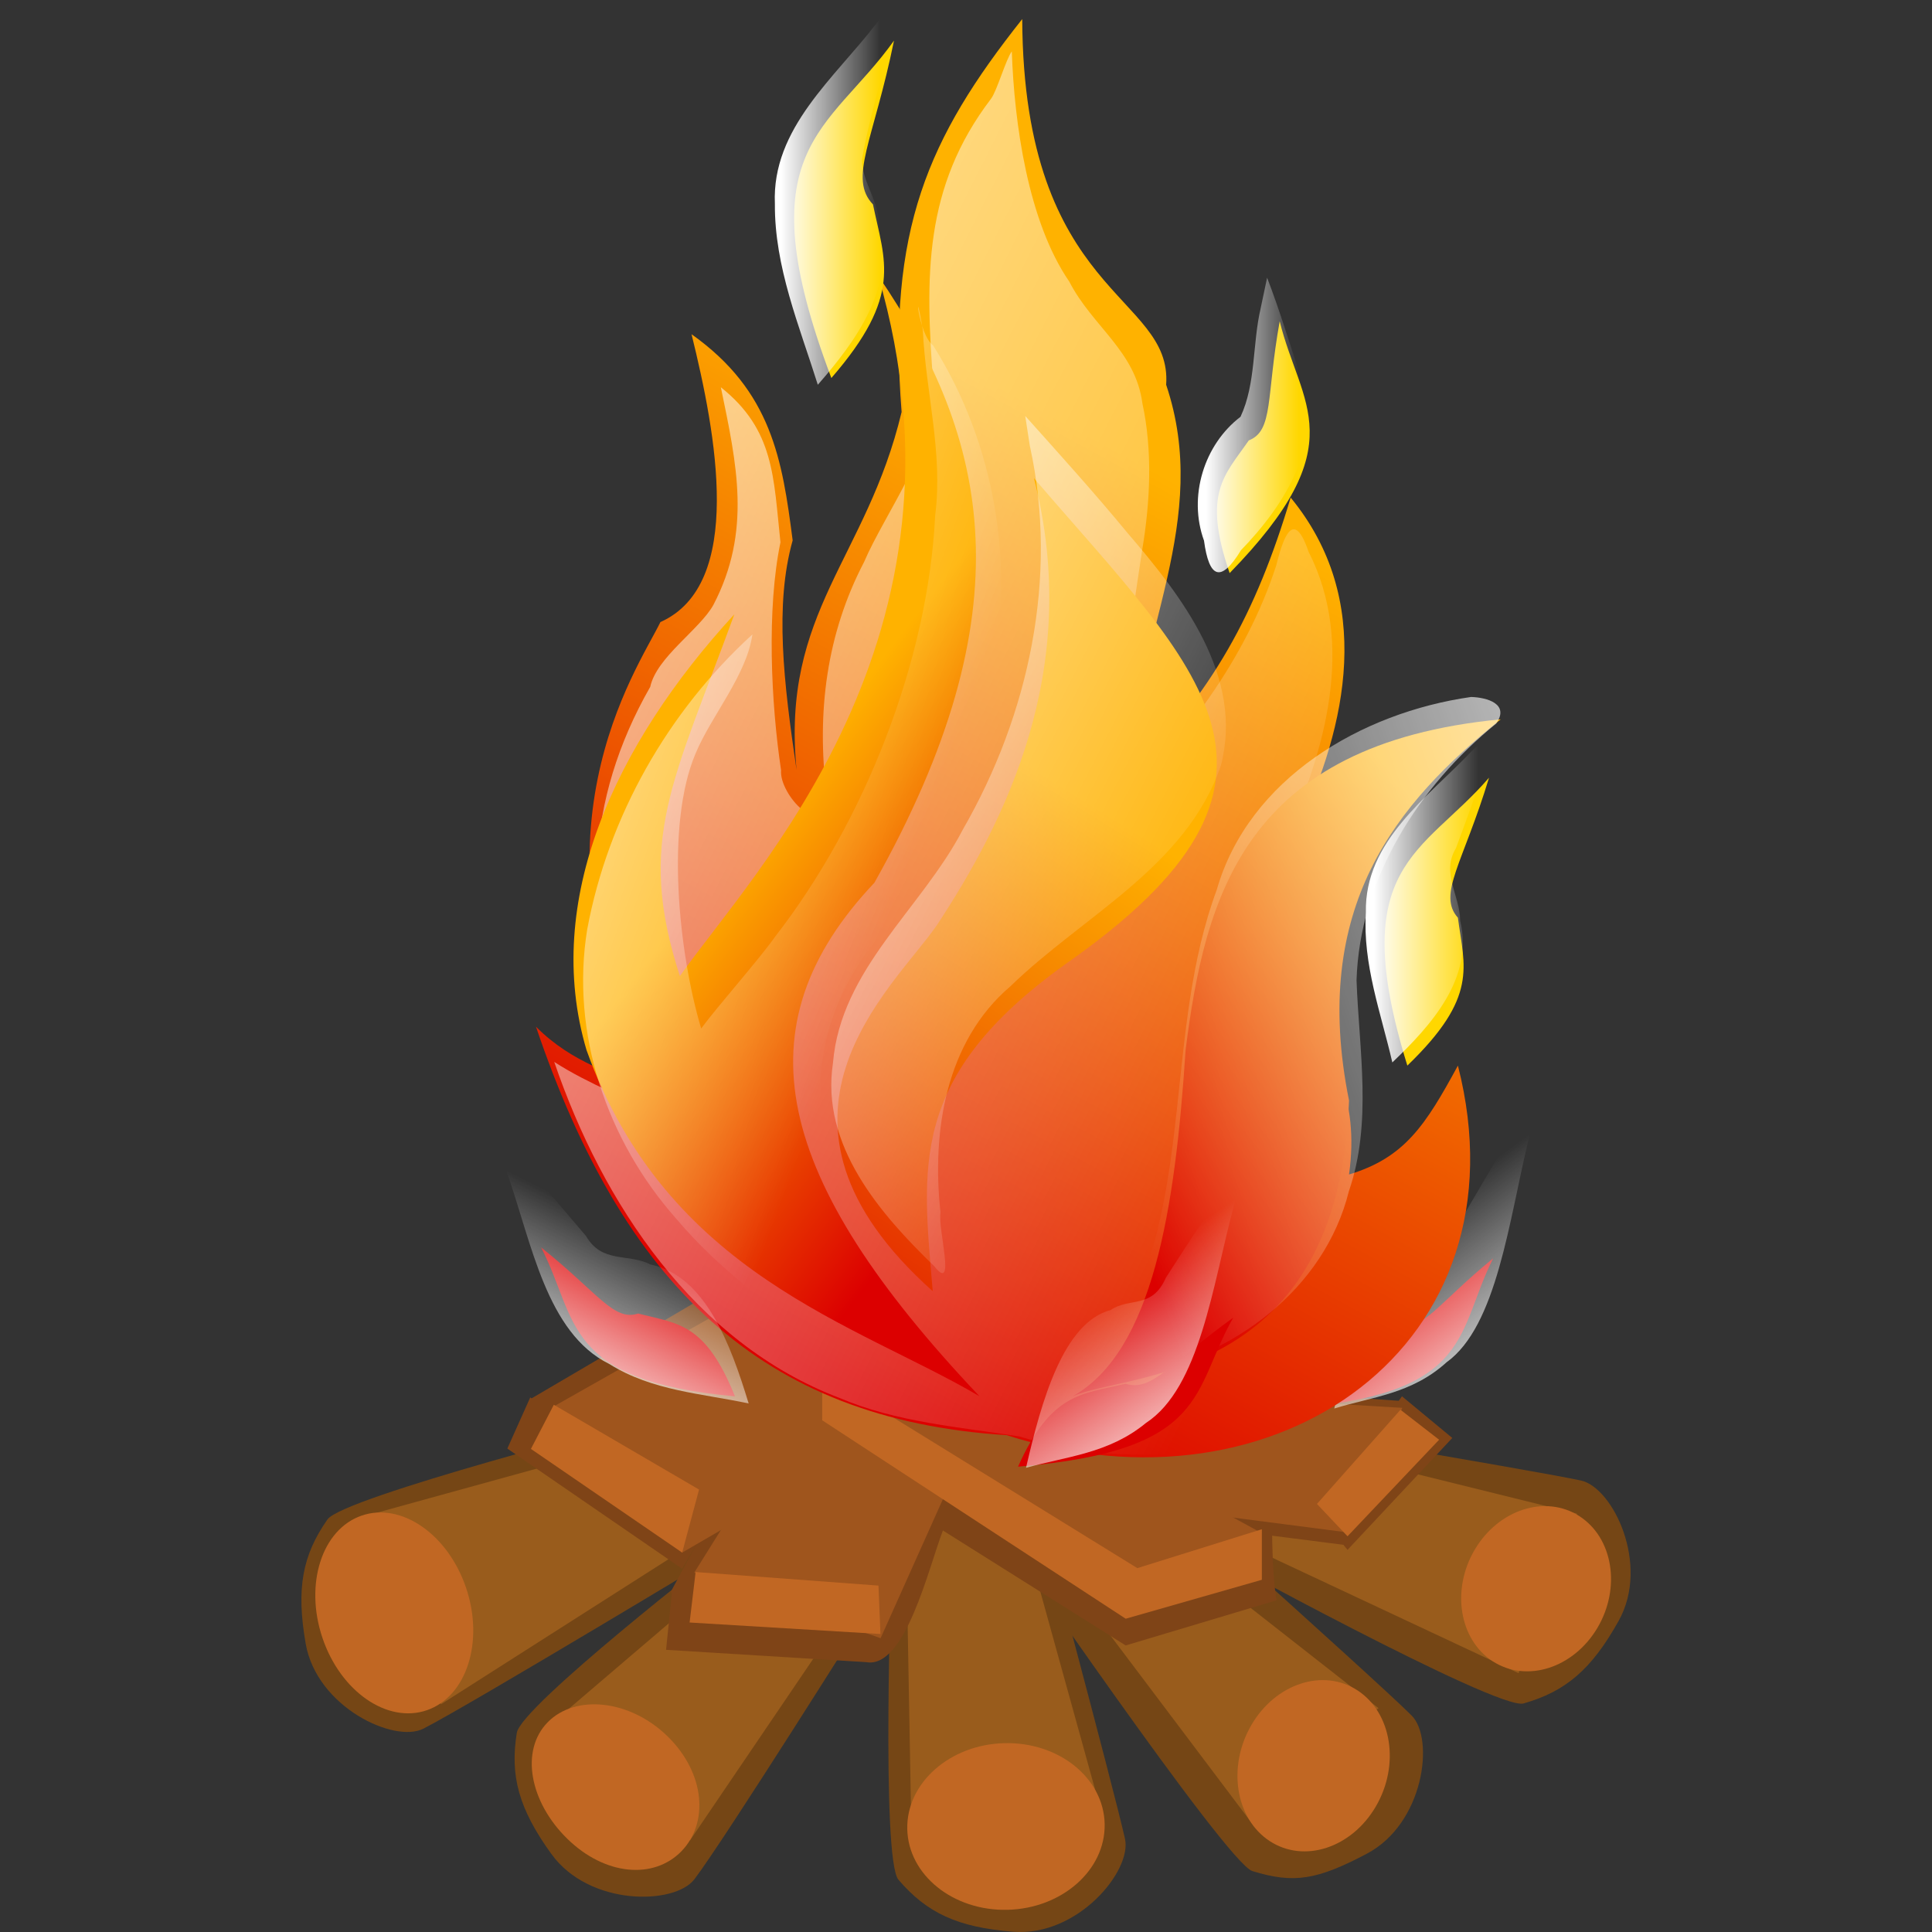
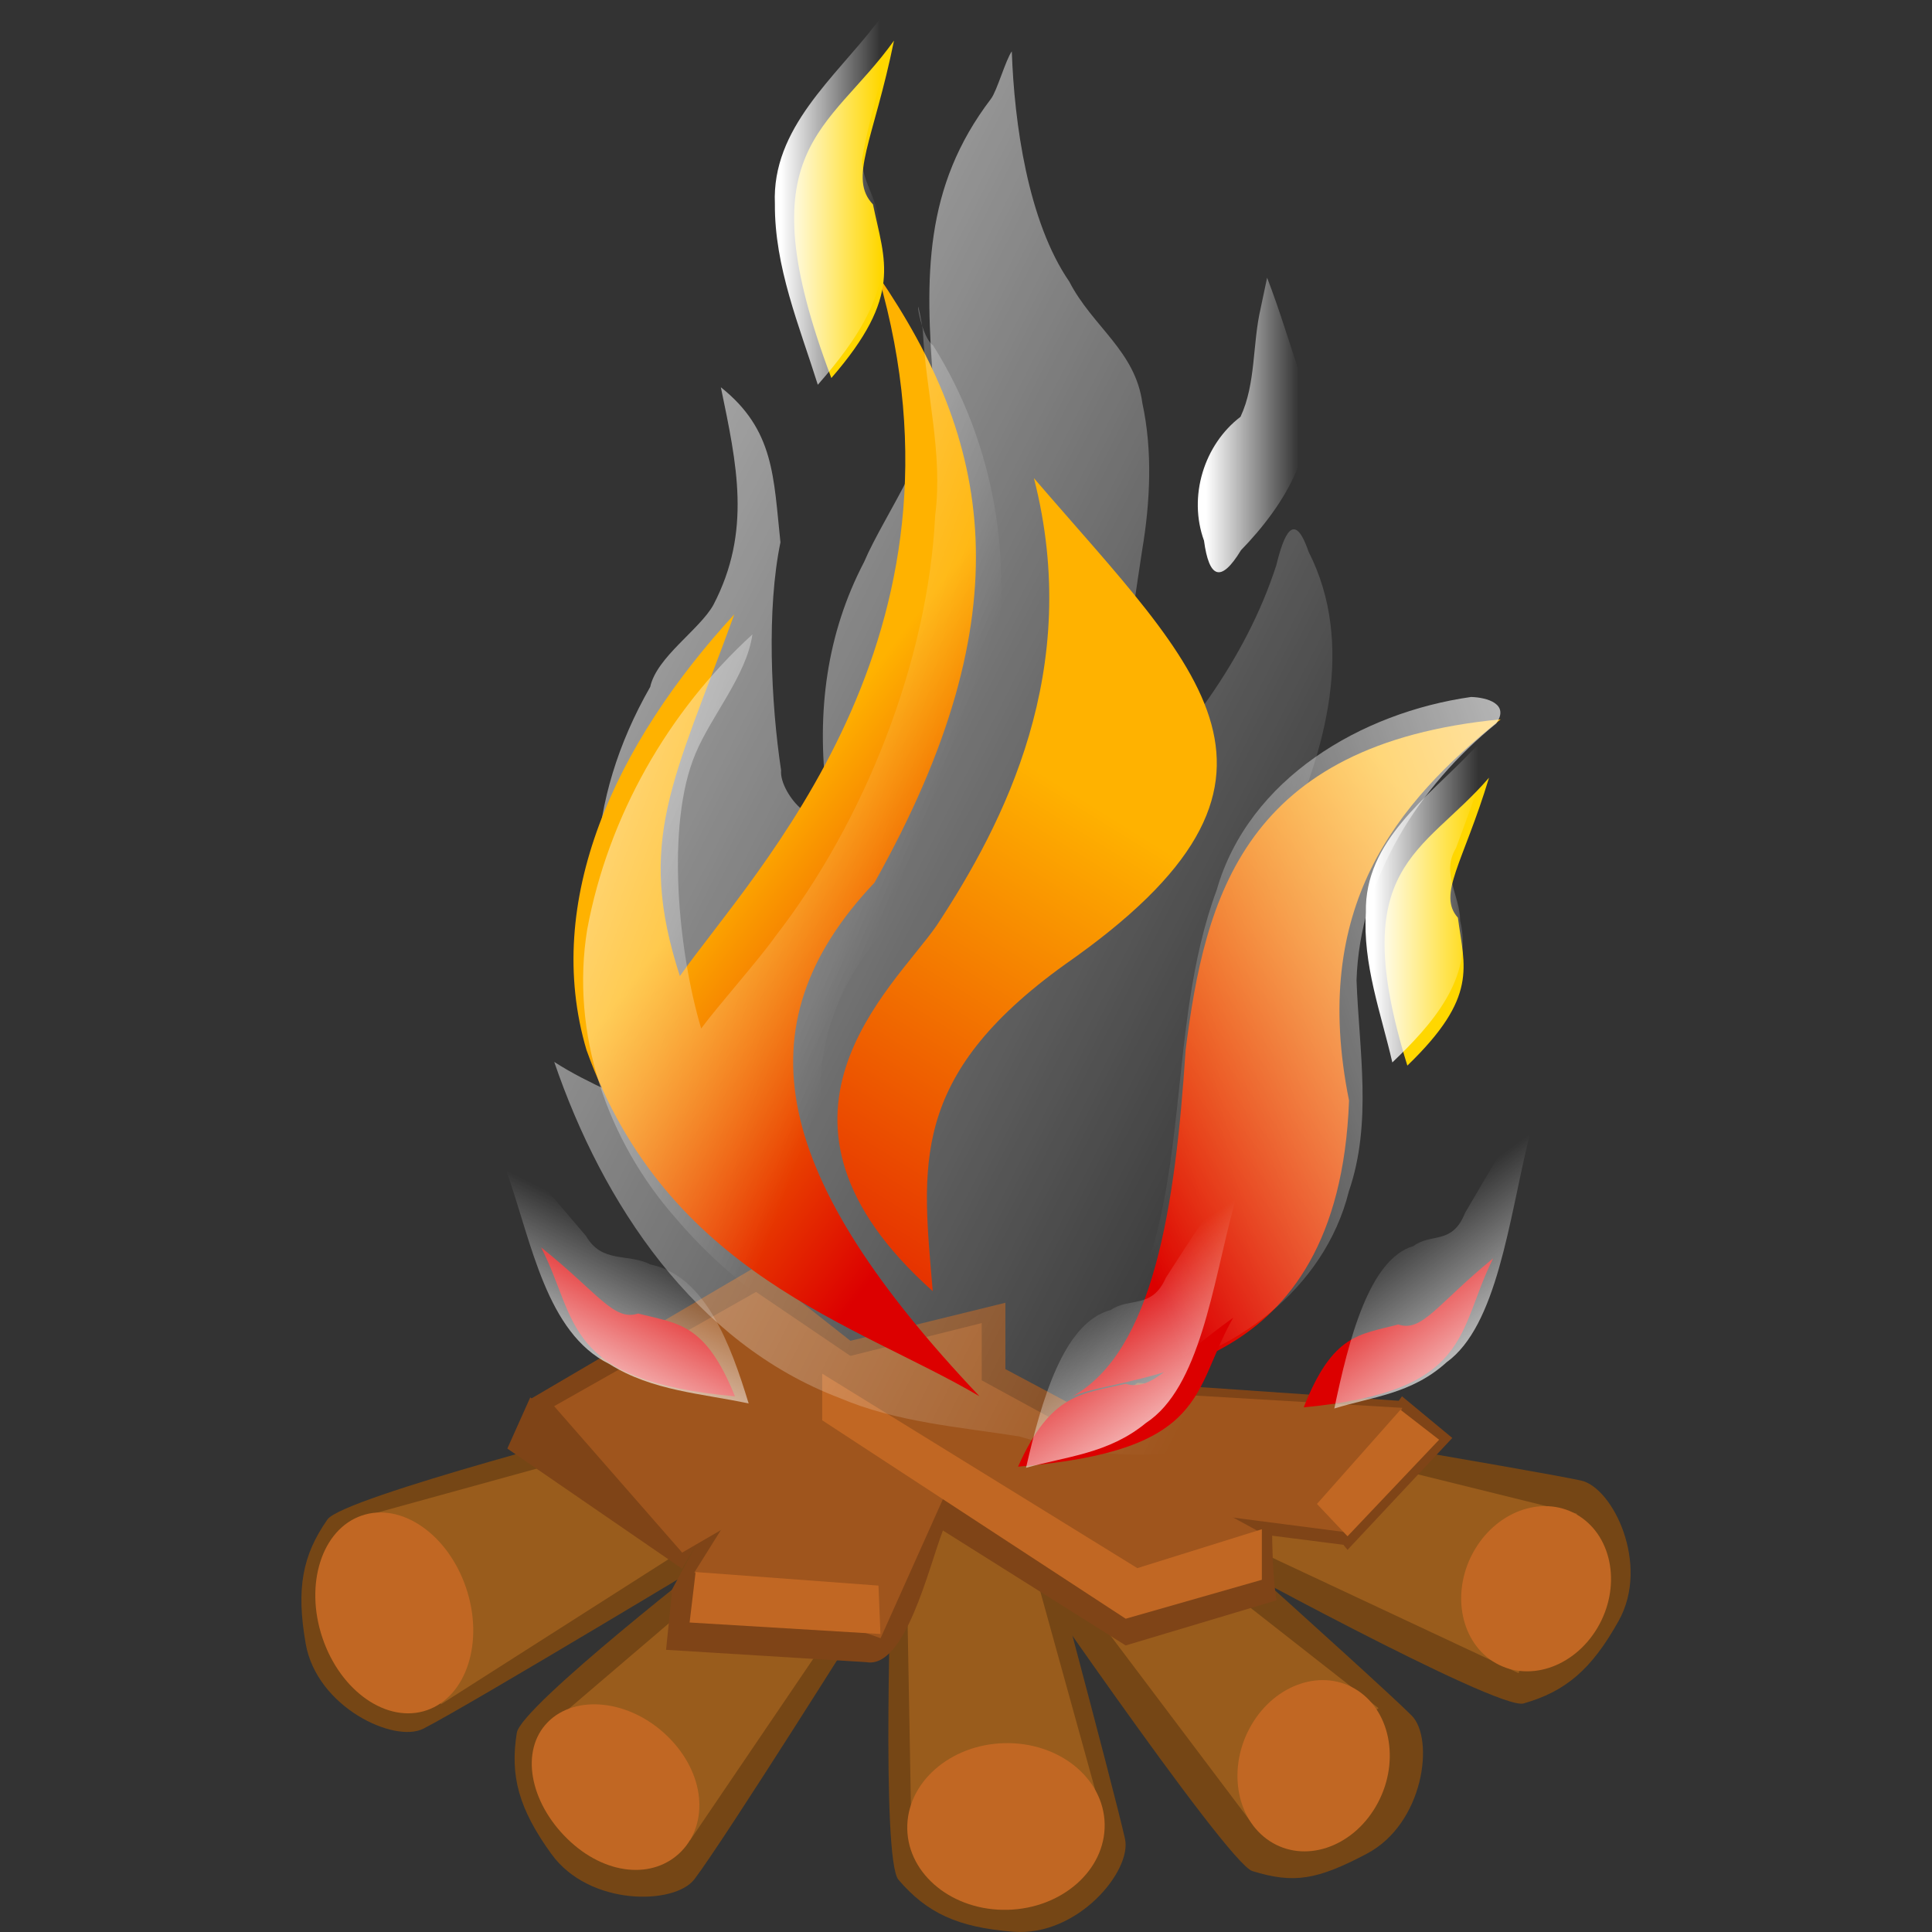
<svg xmlns="http://www.w3.org/2000/svg" xmlns:ns1="http://sodipodi.sourceforge.net/DTD/sodipodi-0.dtd" xmlns:ns2="http://www.inkscape.org/namespaces/inkscape" xmlns:xlink="http://www.w3.org/1999/xlink" width="100" height="100" id="svg6952" ns1:version="0.32" ns2:version="0.91 r13725" version="1.0" ns1:docname="followline.svg">
  <rect width="100%" height="100%" fill="#333333" stroke="none" />
  <defs id="defs6954">
    <linearGradient y2="1102.5" x2="94.621" gradientTransform="matrix(1.1,-1.254,0.451,0.395,-311.02,864.05)" y1="1126.7" gradientUnits="userSpaceOnUse" xlink:href="#linearGradient14630" x1="82.56" id="linearGradient9274" />
    <linearGradient id="linearGradient14630">
      <stop offset="0" stop-color="#fff" id="stop14631" />
      <stop offset="1" stop-opacity="0" stop-color="#fff" id="stop14632" />
    </linearGradient>
    <linearGradient y2="713.55" x2="122.42" gradientTransform="matrix(-0.345,-1.103,0.826,-0.259,-265.09,1483.1)" y1="743.14" gradientUnits="userSpaceOnUse" xlink:href="#linearGradient14630" x1="78.646" id="linearGradient9276" />
    <linearGradient id="linearGradient3231">
      <stop offset="0" stop-color="#fff" id="stop3233" />
      <stop offset="1" stop-opacity="0" stop-color="#fff" id="stop3235" />
    </linearGradient>
    <linearGradient y2="853.1" x2="153.34" gradientTransform="matrix(0.507,0,0,0.286,-36.503,-168.168)" y1="931.46" gradientUnits="userSpaceOnUse" x1="124.57" id="linearGradient4489">
      <stop offset="0" stop-color="#fdffff" id="stop13378" />
      <stop offset="1" stop-opacity="0" stop-color="#fdffff" id="stop13379" />
    </linearGradient>
    <linearGradient y2="832.44" x2="163.66" gradientTransform="matrix(0.502,0,0,0.289,-36.389,-168.625)" y1="927.57" gradientUnits="userSpaceOnUse" xlink:href="#linearGradient14630" x1="230.94" id="linearGradient4493" />
    <linearGradient id="linearGradient3243">
      <stop offset="0" stop-color="#fff" id="stop3245" />
      <stop offset="1" stop-opacity="0" stop-color="#fff" id="stop3247" />
    </linearGradient>
    <linearGradient y2="562.99" x2="-929.04" gradientTransform="matrix(-0.221,-0.16,0.155,-0.295,-222.691,112.676)" y1="562.99" gradientUnits="userSpaceOnUse" xlink:href="#linearGradient26051" x1="-961.05" id="linearGradient4518" />
    <linearGradient id="linearGradient26051">
      <stop offset="0" stop-opacity=".449" stop-color="#fff" id="stop26052" />
      <stop offset="1" stop-opacity="0" stop-color="#fff" id="stop26053" />
    </linearGradient>
    <linearGradient y2="562.77" x2="-929.51" gradientTransform="matrix(-0.007,-0.328,0.449,-0.01,-214.954,-200.303)" y1="562.77" gradientUnits="userSpaceOnUse" xlink:href="#linearGradient26051" x1="-961.33" id="linearGradient4521" />
    <linearGradient id="linearGradient3254">
      <stop offset="0" stop-opacity=".449" stop-color="#fff" id="stop3256" />
      <stop offset="1" stop-opacity="0" stop-color="#fff" id="stop3258" />
    </linearGradient>
    <linearGradient y2="562.94" x2="-929.16" gradientTransform="matrix(0.162,-0.202,0.219,0.261,38.423,-238.72)" y1="562.94" gradientUnits="userSpaceOnUse" xlink:href="#linearGradient26051" x1="-961.12" id="linearGradient4524" />
    <linearGradient id="linearGradient3261">
      <stop offset="0" stop-opacity=".449" stop-color="#fff" id="stop3263" />
      <stop offset="1" stop-opacity="0" stop-color="#fff" id="stop3265" />
    </linearGradient>
    <linearGradient y2="562.82" x2="-929.41" gradientTransform="matrix(0.22,-0.098,0.099,0.381,141.502,-223.082)" y1="562.82" gradientUnits="userSpaceOnUse" xlink:href="#linearGradient26051" x1="-961.27" id="linearGradient4527" />
    <linearGradient id="linearGradient3268">
      <stop offset="0" stop-opacity=".449" stop-color="#fff" id="stop3270" />
      <stop offset="1" stop-opacity="0" stop-color="#fff" id="stop3272" />
    </linearGradient>
    <linearGradient y2="1102.5" x2="94.621" gradientTransform="matrix(-0.285,-0.568,-0.204,0.102,314.576,34.251)" y1="1126.7" gradientUnits="userSpaceOnUse" xlink:href="#linearGradient14630" x1="82.56" id="linearGradient4530" />
    <linearGradient id="linearGradient3275">
      <stop offset="0" stop-color="#fff" id="stop3277" />
      <stop offset="1" stop-opacity="0" stop-color="#fff" id="stop3279" />
    </linearGradient>
    <linearGradient y2="1102.5" x2="94.621" gradientTransform="matrix(0.098,-0.628,-0.226,-0.035,278.851,191.494)" y1="1126.7" gradientUnits="userSpaceOnUse" xlink:href="#linearGradient14630" x1="82.56" id="linearGradient4533" />
    <linearGradient id="linearGradient3282">
      <stop offset="0" stop-color="#fff" id="stop3284" />
      <stop offset="1" stop-opacity="0" stop-color="#fff" id="stop3286" />
    </linearGradient>
    <linearGradient y2="1102.5" x2="94.621" gradientTransform="matrix(-0.268,-0.576,0.207,-0.096,-155.73,253.083)" y1="1126.7" gradientUnits="userSpaceOnUse" xlink:href="#linearGradient14630" x1="82.56" id="linearGradient4536" />
    <linearGradient id="linearGradient3289">
      <stop offset="0" stop-color="#fff" id="stop3291" />
      <stop offset="1" stop-opacity="0" stop-color="#fff" id="stop3293" />
    </linearGradient>
    <linearGradient y2="1102.5" x2="94.621" gradientTransform="matrix(0.263,-0.578,0.208,0.095,-233.645,45.079)" y1="1126.7" gradientUnits="userSpaceOnUse" xlink:href="#linearGradient14630" x1="82.56" id="linearGradient4539" />
    <linearGradient id="linearGradient3296">
      <stop offset="0" stop-color="#fff" id="stop3298" />
      <stop offset="1" stop-opacity="0" stop-color="#fff" id="stop3300" />
    </linearGradient>
    <linearGradient y2="1102.5" x2="94.621" gradientTransform="matrix(0.446,-0.453,0.163,0.16,-219.036,-49.415)" y1="1126.7" gradientUnits="userSpaceOnUse" xlink:href="#linearGradient14630" x1="82.56" id="linearGradient4542" />
    <linearGradient id="linearGradient3303">
      <stop offset="0" stop-color="#fff" id="stop3305" />
      <stop offset="1" stop-opacity="0" stop-color="#fff" id="stop3307" />
    </linearGradient>
    <linearGradient y2="1102.5" x2="94.621" gradientTransform="matrix(0.591,0.232,-0.083,0.213,46.986,-184.536)" y1="1126.7" gradientUnits="userSpaceOnUse" xlink:href="#linearGradient14630" x1="82.56" id="linearGradient4545" />
    <linearGradient id="linearGradient3310">
      <stop offset="0" stop-color="#fff" id="stop3312" />
      <stop offset="1" stop-opacity="0" stop-color="#fff" id="stop3314" />
    </linearGradient>
    <linearGradient y2="733.95" x2="142.51" gradientTransform="matrix(0.44,0,0,0.329,-36.617,-168.168)" y1="789.25" gradientUnits="userSpaceOnUse" xlink:href="#linearGradient14630" x1="96.398" id="linearGradient4548" />
    <linearGradient id="linearGradient3317">
      <stop offset="0" stop-color="#fff" id="stop3319" />
      <stop offset="1" stop-opacity="0" stop-color="#fff" id="stop3321" />
    </linearGradient>
    <linearGradient y2="1102.5" x2="94.621" gradientTransform="matrix(0.635,0,0,0.228,-35.705,-167.943)" y1="1126.7" gradientUnits="userSpaceOnUse" xlink:href="#linearGradient14630" x1="82.56" id="linearGradient4551" />
    <linearGradient id="linearGradient3324">
      <stop offset="0" stop-color="#fff" id="stop3326" />
      <stop offset="1" stop-opacity="0" stop-color="#fff" id="stop3328" />
    </linearGradient>
    <linearGradient y2="563.05" x2="-928.93" gradientTransform="matrix(-0.197,-0.155,0.138,-0.284,-171.47,96.202)" y1="563.05" gradientUnits="userSpaceOnUse" xlink:href="#linearGradient26051" x1="-960.98" id="linearGradient4570" />
    <linearGradient id="linearGradient3333">
      <stop offset="0" stop-opacity=".449" stop-color="#fff" id="stop3335" />
      <stop offset="1" stop-opacity="0" stop-color="#fff" id="stop3337" />
    </linearGradient>
    <linearGradient y2="1102.5" x2="94.621" gradientTransform="matrix(-0.493,-0.4,-0.144,0.177,285.251,-75.838)" y1="1126.7" gradientUnits="userSpaceOnUse" xlink:href="#linearGradient14630" x1="82.56" id="linearGradient4573" />
    <linearGradient id="linearGradient3340">
      <stop offset="0" stop-color="#fff" id="stop3342" />
      <stop offset="1" stop-opacity="0" stop-color="#fff" id="stop3344" />
    </linearGradient>
    <linearGradient y2="76.294" x2="507.63" gradientTransform="translate(-313.09,42.247)" y1="347.1" gradientUnits="userSpaceOnUse" x1="494.24" id="linearGradient3563">
      <stop offset="0" id="stop3559" />
      <stop offset="1" stop-opacity="0" id="stop3561" />
    </linearGradient>
    <linearGradient y2="299.89" x2="-953.88" gradientTransform="matrix(0.939,0,0,1.446,1410.709,-332.725)" y1="448.68" gradientUnits="userSpaceOnUse" xlink:href="#linearGradient17250" x1="-1006.6" id="linearGradient4515" />
    <linearGradient id="linearGradient17250">
      <stop offset="0" stop-color="#dc0000" id="stop17251" />
      <stop offset="1" stop-color="#ffb200" id="stop17252" />
    </linearGradient>
    <linearGradient y2="500.8" x2="323.1" gradientTransform="matrix(0.806,0,0,1.241,303.21,-281.205)" y1="256.78" gradientUnits="userSpaceOnUse" x1="9.655" id="linearGradient4498">
      <stop offset="0" stop-color="#fff" id="stop29187" />
      <stop offset="1" stop-opacity="0" stop-color="#fff" id="stop29188" />
    </linearGradient>
    <linearGradient y2="272.82" x2="-1335" gradientTransform="matrix(0.702,0,0,1.936,1410.709,-332.725)" y1="330.2" gradientUnits="userSpaceOnUse" xlink:href="#linearGradient17250" x1="-1308.2" id="linearGradient4512" />
    <linearGradient id="linearGradient3204">
      <stop offset="0" stop-color="#dc0000" id="stop3206" />
      <stop offset="1" stop-color="#ffb200" id="stop3208" />
    </linearGradient>
    <linearGradient y2="713.55" x2="122.42" gradientTransform="matrix(1.156,0,0,0.865,307.951,-293.395)" y1="743.14" gradientUnits="userSpaceOnUse" xlink:href="#linearGradient14630-7" x1="78.646" id="linearGradient4507" />
    <linearGradient id="linearGradient14630-7">
      <stop offset="0" stop-color="#fff" id="stop14631-8" />
      <stop offset="1" stop-opacity="0" stop-color="#fff" id="stop14632-7" />
    </linearGradient>
    <linearGradient y2="232.9" x2="502.45" gradientTransform="matrix(0.607,0,0,1.648,285.601,-267.665)" y1="232.9" gradientUnits="userSpaceOnUse" xlink:href="#linearGradient26051-5" x1="468.41" id="linearGradient4501" />
    <linearGradient id="linearGradient26051-5">
      <stop offset="0" stop-opacity=".449" stop-color="#fff" id="stop26052-0" />
      <stop offset="1" stop-opacity="0" stop-color="#fff" id="stop26053-8" />
    </linearGradient>
    <linearGradient y2="362.16" x2="-857.96" gradientTransform="matrix(0.927,0,0,1.466,1410.709,-332.725)" y1="438.47" gradientUnits="userSpaceOnUse" xlink:href="#linearGradient17250" x1="-916.9" id="linearGradient4479" />
    <linearGradient id="linearGradient3219">
      <stop offset="0" stop-color="#dc0000" id="stop3221" />
      <stop offset="1" stop-color="#ffb200" id="stop3223" />
    </linearGradient>
    <linearGradient y2="485.78" x2="317.14" gradientTransform="matrix(0.795,0,0,1.258,309.305,-296.105)" y1="384.4" gradientUnits="userSpaceOnUse" xlink:href="#linearGradient14630-7" x1="501.4" id="linearGradient4476" />
    <linearGradient id="linearGradient3226">
      <stop offset="0" stop-color="#fff" id="stop3228" />
      <stop offset="1" stop-opacity="0" stop-color="#fff" id="stop3230" />
    </linearGradient>
    <linearGradient y2="294.87" x2="572.41" gradientTransform="matrix(0.603,0,0,1.66,285.601,-269.695)" y1="294.87" gradientUnits="userSpaceOnUse" xlink:href="#linearGradient26051-5" x1="533.78" id="linearGradient4473" />
    <linearGradient id="linearGradient3233">
      <stop offset="0" stop-opacity=".449" stop-color="#fff" id="stop3235-6" />
      <stop offset="1" stop-opacity="0" stop-color="#fff" id="stop3237" />
    </linearGradient>
    <linearGradient y2="306.76" x2="-1102.7" gradientTransform="matrix(0.796,0,0,1.706,1410.709,-332.725)" y1="404.58" gradientUnits="userSpaceOnUse" xlink:href="#linearGradient17250" x1="-1131" id="linearGradient4470" />
    <linearGradient id="linearGradient3240">
      <stop offset="0" stop-color="#dc0000" id="stop3242" />
      <stop offset="1" stop-color="#ffb200" id="stop3244" />
    </linearGradient>
    <linearGradient y2="179.97" x2="390.32" gradientTransform="matrix(0.544,0,0,1.838,285.601,-267.665)" y1="179.97" gradientUnits="userSpaceOnUse" xlink:href="#linearGradient26051-5" x1="349.43" id="linearGradient4466" />
    <linearGradient id="linearGradient3247">
      <stop offset="0" stop-opacity=".449" stop-color="#fff" id="stop3249" />
      <stop offset="1" stop-opacity="0" stop-color="#fff" id="stop3251" />
    </linearGradient>
    <linearGradient y2="403.09" x2="342.54" gradientTransform="matrix(0.683,0,0,1.464,307.951,-300.845)" y1="246.21" gradientUnits="userSpaceOnUse" xlink:href="#linearGradient14630-7" x1="198.88" id="linearGradient4463" />
    <linearGradient id="linearGradient3254-5">
      <stop offset="0" stop-color="#fff" id="stop3256-5" />
      <stop offset="1" stop-opacity="0" stop-color="#fff" id="stop3258-3" />
    </linearGradient>
    <linearGradient y2="376.9" x2="239.46" gradientTransform="matrix(0.602,0,0,1.661,311.509,-286.695)" y1="244.05" gradientUnits="userSpaceOnUse" xlink:href="#linearGradient14630-7" x1="110.45" id="linearGradient4504" />
    <linearGradient id="linearGradient3261-6">
      <stop offset="0" stop-color="#fff" id="stop3263-5" />
      <stop offset="1" stop-opacity="0" stop-color="#fff" id="stop3265-3" />
    </linearGradient>
    <linearGradient y2="294.87" x2="572.41" gradientTransform="matrix(-0.044,-0.174,-0.287,0.2,167.616,106.746)" y1="298.193" gradientUnits="userSpaceOnUse" xlink:href="#linearGradient14630" x1="508.972" id="linearGradient4473-3-5" />
    <linearGradient y2="376.9" x2="239.46" gradientTransform="matrix(0.14,0,0,0.386,2.404,-71.087)" y1="244.05" gradientUnits="userSpaceOnUse" xlink:href="#linearGradient14630" x1="110.45" id="linearGradient4504-3" />
    <linearGradient y2="403.09" x2="342.54" gradientTransform="matrix(0.159,0,0,0.34,1.577,-74.376)" y1="246.21" gradientUnits="userSpaceOnUse" xlink:href="#linearGradient14630" x1="198.88" id="linearGradient4463-3" />
    <linearGradient y2="179.97" x2="390.32" gradientTransform="matrix(0.126,0,0,0.427,-3.618,-66.664)" y1="179.97" gradientUnits="userSpaceOnUse" xlink:href="#linearGradient14630" x1="349.43" id="linearGradient4466-5" />
    <linearGradient y2="306.76" x2="-1102.7" gradientTransform="matrix(0.185,0,0,0.397,257.889,-81.785)" y1="404.58" gradientUnits="userSpaceOnUse" xlink:href="#linearGradient17250" x1="-1131" id="linearGradient4470-9" />
    <linearGradient y2="294.87" x2="572.41" gradientTransform="matrix(0.14,0,0,0.386,-3.618,-67.135)" y1="294.87" gradientUnits="userSpaceOnUse" xlink:href="#linearGradient14630" x1="533.78" id="linearGradient4473-7" />
    <linearGradient y2="485.78" x2="317.14" gradientTransform="matrix(0.185,0,0,0.292,1.891,-73.274)" y1="384.4" gradientUnits="userSpaceOnUse" xlink:href="#linearGradient14630" x1="501.4" id="linearGradient4476-0" />
    <linearGradient y2="362.16" x2="-857.96" gradientTransform="matrix(0.215,0,0,0.341,257.889,-81.785)" y1="438.47" gradientUnits="userSpaceOnUse" xlink:href="#linearGradient17250" x1="-916.9" id="linearGradient4479-9" />
    <linearGradient y2="232.9" x2="502.45" gradientTransform="matrix(0.141,0,0,0.383,-3.618,-66.664)" y1="232.9" gradientUnits="userSpaceOnUse" xlink:href="#linearGradient14630" x1="468.41" id="linearGradient4501-3" />
    <linearGradient y2="272.82" x2="-1335" gradientTransform="matrix(0.163,0,0,0.45,257.889,-81.785)" y1="330.2" gradientUnits="userSpaceOnUse" xlink:href="#linearGradient17250" x1="-1308.2" id="linearGradient4512-6" />
    <linearGradient y2="294.87" x2="572.41" gradientTransform="matrix(0.051,-0.153,0.334,0.176,-94.421,99.76)" y1="298.193" gradientUnits="userSpaceOnUse" xlink:href="#linearGradient14630" x1="508.972" id="linearGradient4473-3" />
    <linearGradient y2="500.8" x2="323.1" gradientTransform="matrix(0.187,0,0,0.288,0.475,-69.811)" y1="256.78" gradientUnits="userSpaceOnUse" x1="9.655" id="linearGradient4498-0">
      <stop offset="0" stop-color="#fff" id="stop29187-6" />
      <stop offset="1" stop-opacity="0" stop-color="#fff" id="stop29188-2" />
    </linearGradient>
    <linearGradient y2="299.89" x2="-953.88" gradientTransform="matrix(0.218,0,0,0.336,257.889,-81.785)" y1="448.68" gradientUnits="userSpaceOnUse" xlink:href="#linearGradient17250" x1="-1006.6" id="linearGradient4515-6" />
    <linearGradient y2="294.87" x2="572.41" gradientTransform="matrix(-0.041,-0.179,-0.269,0.206,176.188,104.589)" y1="298.193" gradientUnits="userSpaceOnUse" xlink:href="#linearGradient14630" x1="508.972" id="linearGradient4473-3-2" />
    <linearGradient id="linearGradient3563-1" x1="494.24" gradientUnits="userSpaceOnUse" y1="347.1" gradientTransform="matrix(0.232,0,0,0.232,-75.555,3.211)" x2="507.63" y2="76.294">
      <stop id="stop3559-8" offset="0" />
      <stop id="stop3561-7" stop-opacity="0" offset="1" />
    </linearGradient>
  </defs>
  <ns1:namedview id="base" pagecolor="#ffffff" bordercolor="#666666" borderopacity="1.0" ns2:pageopacity="0.0" ns2:pageshadow="2" ns2:zoom="3.2246751" ns2:cx="-12.00477" ns2:cy="58.076434" ns2:document-units="px" ns2:current-layer="layer1" height="100px" width="100px" ns2:window-width="1880" ns2:window-height="1060" ns2:window-x="-3" ns2:window-y="-3" showgrid="false" ns2:window-maximized="1" />
  <g ns2:label="Calque 1" ns2:groupmode="layer" id="layer1">
    <path style="fill:#754615;fill-opacity:1;fill-rule:evenodd;stroke:none;stroke-width:1.901;stroke-linejoin:bevel;stroke-opacity:0.344" ns2:connector-curvature="0" id="path15364-6-5" d="m 52.447,99.986 c 3.344,0.262 6.149,-3.161 5.783,-4.806 C 57.657,92.601 53.379,76.682 53.379,76.682 l -3.546,2.097 -3.684,1.954 c 0,0 -0.556,15.498 0.356,16.563 1.471,1.716 3.056,2.464 5.942,2.69 z" ns1:nodetypes="sscccss" />
    <path style="fill:#754615;fill-opacity:1;fill-rule:evenodd;stroke:none;stroke-width:1.901;stroke-linejoin:bevel;stroke-opacity:0.344" ns2:connector-curvature="0" id="path15364-6-7" d="m 15.82,85.067 c 0.576,3.305 4.588,5.172 6.091,4.41 2.356,-1.195 16.792,-9.905 16.792,-9.905 l -2.912,-2.915 -2.807,-3.084 c 0,0 -15.228,3.922 -16.032,5.07 -1.298,1.851 -1.628,3.572 -1.131,6.424 z" ns1:nodetypes="sscccss" />
    <path style="fill:#754615;fill-opacity:1;fill-rule:evenodd;stroke:none;stroke-width:1.901;stroke-linejoin:bevel;stroke-opacity:0.344" ns2:connector-curvature="0" id="path15364-6-56" d="M 83.783,83.892 C 85.416,80.962 83.475,76.985 81.827,76.631 79.244,76.076 61.549,73.122 61.549,73.122 l 0.427,4.098 0.239,2.942 c 0,0 15.297,8.393 16.645,8.008 2.173,-0.621 3.514,-1.75 4.923,-4.278 z" ns1:nodetypes="sscccss" />
    <path style="fill:#995c1c;fill-rule:evenodd;stroke:none;stroke-width:1.901;stroke-linejoin:bevel;stroke-opacity:0.344" ns2:connector-curvature="0" id="path15367" d="m 78.601,86.602 -16.699,-7.827 1.801,-4.857 17.92,4.43 z" ns1:nodetypes="ccccc" />
    <path style="fill:#c16723;stroke:none;stroke-width:1.901;stroke-linejoin:bevel;stroke-opacity:0.344" ns2:connector-curvature="0" id="path15362" d="m 76.339,80.199 c 1.234,-2.076 3.656,-2.85 5.404,-1.727 1.75,1.123 2.169,3.717 0.934,5.794 -1.237,2.076 -3.656,2.85 -5.406,1.727 -1.748,-1.123 -2.166,-3.717 -0.932,-5.794 z" />
    <path style="fill:#995c1c;fill-rule:evenodd;stroke:none;stroke-width:1.901;stroke-linejoin:bevel;stroke-opacity:0.344" ns2:connector-curvature="0" id="path15363" d="m 18.597,78.548 11.68,-3.221 8.954,2.425 -16.406,10.461 -1.611,-3.624 z" ns1:nodetypes="cccccc" />
    <path style="fill:#754615;fill-opacity:1;fill-rule:evenodd;stroke:none;stroke-width:1.901;stroke-linejoin:bevel;stroke-opacity:0.344" ns2:connector-curvature="0" id="path15364-6" d="m 28.539,95.96 c 1.962,2.721 6.386,2.649 7.405,1.307 1.598,-2.104 9.116,-14.079 9.116,-14.079 l -3.893,-1.35 -3.872,-1.548 c 0,0 -10.322,8.014 -10.545,9.399 -0.359,2.232 0.095,3.924 1.788,6.272 z" ns1:nodetypes="sscccss" />
    <path style="fill:#995c1c;fill-rule:evenodd;stroke:none;stroke-width:1.901;stroke-linejoin:bevel;stroke-opacity:0.344" ns2:connector-curvature="0" id="path15364" d="m 31.483,91.234 4.23,4.028 7.652,-11.277 -2.215,-2.215 -3.424,-0.402 -9.664,8.256 3.421,1.611 z" />
    <path style="fill:#754615;fill-opacity:1;fill-rule:evenodd;stroke:none;stroke-width:1.901;stroke-linejoin:bevel;stroke-opacity:0.344" ns2:connector-curvature="0" id="path15364-6-3" d="m 70.742,95.95 c 2.969,-1.562 3.515,-5.954 2.328,-7.15 C 71.209,86.925 55.518,72.924 55.518,72.924 l -1.881,3.666 -2.074,2.385 c 0,0 11.918,17.457 13.257,17.871 2.16,0.667 3.359,0.454 5.921,-0.895 z" ns1:nodetypes="sscccss" />
    <path style="fill:#995c1c;fill-rule:evenodd;stroke:none;stroke-width:1.901;stroke-linejoin:bevel;stroke-opacity:0.344" ns2:connector-curvature="0" id="path15365" d="m 53.633,94.456 3.221,-1.209 -6.241,-22.553 -3.828,2.619 0.404,22.35 6.443,-1.209 z" />
    <path style="fill:#995c1c;fill-rule:evenodd;stroke:none;stroke-width:1.901;stroke-linejoin:bevel;stroke-opacity:0.344" ns2:connector-curvature="0" id="path15366" d="m 67.123,95.06 -2.415,-0.807 -11.68,-15.503 3.424,-2.015 14.901,11.68 -3.626,2.617 -0.604,4.028 z" />
    <path style="fill:#c16723;stroke:none;stroke-width:1.901;stroke-linejoin:bevel;stroke-opacity:0.344" ns2:connector-curvature="0" id="path15358" d="m 24.126,82.191 c 0.937,2.78 0.03,5.613 -2.022,6.327 -2.054,0.714 -4.479,-0.965 -5.415,-3.744 -0.936,-2.778 -0.03,-5.613 2.023,-6.324 2.054,-0.714 4.478,0.962 5.414,3.742 z" />
    <path style="fill:#c16723;stroke:none;stroke-width:1.901;stroke-linejoin:bevel;stroke-opacity:0.344" ns2:connector-curvature="0" id="path15359" d="m 34.553,89.872 c 1.952,1.908 2.142,4.492 0.71,5.956 -1.432,1.462 -3.946,1.256 -5.898,-0.652 -1.952,-1.908 -2.45,-4.567 -1.018,-6.031 1.432,-1.464 4.254,-1.181 6.206,0.727 z" ns1:nodetypes="scsss" />
    <path style="fill:#c16723;stroke:none;stroke-width:1.901;stroke-linejoin:bevel;stroke-opacity:0.344" ns2:connector-curvature="0" id="path15360" d="m 51.985,90.226 c 2.819,-0.07 5.146,1.806 5.192,4.186 0.046,2.38 -2.206,4.37 -5.025,4.439 -2.819,0.07 -5.146,-1.806 -5.192,-4.186 -0.046,-2.38 2.203,-4.37 5.025,-4.439 z" />
    <path style="fill:#c16723;stroke:none;stroke-width:1.901;stroke-linejoin:bevel;stroke-opacity:0.344" ns2:connector-curvature="0" id="path15361" d="m 64.771,89.287 c 1.255,-2.152 3.717,-2.954 5.495,-1.792 1.778,1.164 2.203,3.854 0.948,6.006 -1.255,2.152 -3.717,2.956 -5.495,1.792 -1.778,-1.162 -2.201,-3.854 -0.948,-6.006 z" />
    <path style="fill:#7f4417;fill-opacity:1;fill-rule:evenodd;stroke:none;stroke-width:1.426;stroke-opacity:0.202" d="m 39.135,65.559 -11.618,6.819 -0.072,-0.048 -1.186,2.648 9.05,6.221 0.782,-1.347 -1.379,2.554 0.067,0.028 -0.304,2.96 10.362,0.638 c 2.017,0.365 3.23,-4.905 3.968,-6.814 l 9.461,5.95 7.806,-2.337 c -0.214,-1.226 -0.226,-3.343 -0.226,-3.343 l 3.687,0.47 0.215,0.263 5.422,-5.792 -2.604,-2.156 -0.168,0.231 -13.524,-0.93 -2.315,1.702 -4.521,-2.411 0,-3.434 -8.019,1.969 z" id="path16000-2" ns2:connector-curvature="0" ns1:nodetypes="ccccccccccccccccccccccccc" />
    <path style="fill:#9f551d;fill-rule:evenodd;stroke:none;stroke-width:1.426;stroke-opacity:0.202" ns2:connector-curvature="0" id="path16000" d="m 28.682,72.784 10.452,-5.915 5.639,3.826 -5.218,7.201 -4.246,2.466 -6.627,-7.577 z" />
    <path style="fill:#9f551d;fill-rule:evenodd;stroke:none;stroke-width:1.426;stroke-opacity:0.202" ns2:connector-curvature="0" id="path16001" d="m 35.931,81.403 6.829,-10.908 8.054,-2.013 0,4.63 -5.234,11.68 -9.648,-3.389 z" />
-     <path style="fill:#c16723;fill-rule:evenodd;stroke:none;stroke-width:1.426;stroke-opacity:0.202" ns2:connector-curvature="0" id="path15996" d="m 28.666,72.71 -1.185,2.285 7.828,5.367 0.874,-3.263 -7.517,-4.388 z" />
    <path style="fill:#c16723;fill-rule:evenodd;stroke:none;stroke-width:1.426;stroke-opacity:0.202" ns2:connector-curvature="0" id="path15997" d="m 45.47,82.07 0.102,2.506 -9.878,-0.595 0.311,-2.613 9.465,0.702 z" />
    <path style="fill:#9f551d;fill-rule:evenodd;stroke:none;stroke-width:1.426;stroke-opacity:0.202" ns2:connector-curvature="0" id="path16002" d="m 43.364,72.71 14.901,10.066 7.047,-3.421 -17.72,-9.667 -5.034,1.411 0.807,1.611 z" />
-     <path style="fill:none;stroke:none;stroke-width:1.086pt;stroke-opacity:0.179" ns2:connector-curvature="0" id="path20388" d="m 45.415,81.944 2.392,-4.879" />
    <path style="fill:#c16723;fill-rule:evenodd;stroke:none;stroke-width:1.426;stroke-opacity:0.202" ns2:connector-curvature="0" id="path15998" d="m 42.558,71.099 0,2.415 15.708,10.271 7.047,-2.015 0,-2.617 -6.445,2.013 -16.31,-10.066 z" />
    <path d="M 72.583,72.87 58.872,72.056 54.07,77.286 69.85,79.331 72.583,72.87 Z" id="path16003" ns2:connector-curvature="0" style="fill:#9f551d;fill-rule:evenodd;stroke:none;stroke-width:1.426;stroke-opacity:0.202" />
    <path d="m 68.165,77.844 1.583,1.673 4.74,-4.997 -2,-1.551 z" id="path15999" ns2:connector-curvature="0" style="fill:#c16723;fill-rule:evenodd;stroke:none;stroke-width:1.426;stroke-opacity:0.202" ns1:nodetypes="ccccc" />
    <path d="M 68.348,77.844 57.582,76.38" id="path20389" ns2:connector-curvature="0" style="fill:none;stroke:none;stroke-width:1.086pt;stroke-opacity:0.179" />
    <path d="m 67.481,72.842 c 1.507,-3.821 2.888,-3.752 4.895,-4.288 1.236,0.421 2.02,-1.067 4.909,-3.421 -1.891,3.746 -1.038,6.885 -9.804,7.71 z" id="path15993-5-93" ns2:connector-curvature="0" style="fill:#dc0000;fill-opacity:1;fill-rule:evenodd;stroke:none;stroke-width:2.156;stroke-opacity:0.504" />
    <path d="m 79.119,58.975 c -1.021,4.211 -1.634,9.66 -4.249,11.54 -1.807,1.639 -3.852,1.78 -5.806,2.389 0.742,-3.547 1.805,-7.745 4.096,-8.409 0.917,-0.692 2.007,-0.039 2.673,-1.719 1.197,-2.038 2.377,-4.114 3.693,-5.904 -0.136,0.701 -0.271,1.402 -0.408,2.104 z" id="path28562-3-6" ns2:connector-curvature="0" style="fill:url(#linearGradient4473-3-2);fill-opacity:1;fill-rule:evenodd;stroke:none" />
-     <path d="m 27.741,53.14 c 4.495,13.29 11.61,20.338 24.363,21.144 14.027,4.495 27.05,-4.7 23.357,-19.129 -1.678,3.087 -2.752,4.765 -5.636,5.636 1.141,-7.986 -6.176,-9.33 -2.619,-17.92 2.485,-5.302 3.961,-11.812 -0.402,-17.116 -1.811,6.041 -4.026,10.069 -8.456,14.499 C 58.816,32.869 62.71,26.896 60.36,19.916 60.694,15.219 52.975,15.351 52.91,0.988 48.011,7.163 45.928,11.929 46.667,21.325 c -1.813,7.586 -6.243,10.336 -5.437,18.527 -0.672,-4.565 -1.141,-8.525 -0.202,-11.882 -0.537,-4.16 -1.074,-7.719 -5.234,-10.671 1.276,5.167 2.752,12.953 -1.611,14.899 -1.209,2.485 -7.249,11.008 -0.604,24.366 -1.945,-1.141 -3.893,-1.476 -5.839,-3.424 z" id="path15991" ns2:connector-curvature="0" style="fill:url(#linearGradient4515-6);fill-rule:evenodd;stroke:none;stroke-width:2.156;stroke-opacity:0.504" />
    <path d="m 38.042,72.275 c -1.542,-3.821 -2.956,-3.752 -5.011,-4.288 -1.265,0.421 -2.068,-1.067 -5.024,-3.421 1.935,3.746 1.063,6.885 10.035,7.71 z" id="path15993-5" ns2:connector-curvature="0" style="fill:#dc0000;fill-opacity:1;fill-rule:evenodd;stroke:none;stroke-width:2.156;stroke-opacity:0.504" />
    <path d="m 51.294,5.113 c -3.484,4.575 -3.421,9.185 -2.977,14.882 0.332,2.787 -2.536,6.602 -3.591,9.091 -1.938,3.71 -2.472,7.761 -1.942,12.047 -0.151,2.471 -2.469,-0.019 -2.355,-1.262 -0.525,-3.493 -0.751,-8.34 -0.033,-11.801 -0.363,-3.368 -0.303,-5.811 -3.085,-8.026 0.827,3.998 1.605,7.45 -0.389,11.271 -0.716,1.281 -2.932,2.696 -3.266,4.235 -3.359,5.88 -3.61,11.99 -1.062,18.217 0.53,1.418 1.223,2.771 1.822,4.16 -1.869,-1.069 -3.923,-1.794 -5.729,-2.963 2.503,7.331 7.266,14.545 14.782,17.4 2.954,1.257 6.178,1.492 9.302,1.987 6.845,2.138 15.34,0.734 19.856,-5.223 2.652,-3.447 3.389,-8.098 2.487,-12.298 -1.197,2.417 -3.268,4.377 -5.943,4.997 0.616,-3.103 -0.321,-6.211 -1.925,-8.865 -1.729,-2.831 -2.138,-6.413 -0.755,-9.474 2.094,-4.593 3.679,-10.152 1.239,-14.934 -0.755,-2.208 -1.288,-0.853 -1.671,0.711 -1.594,4.909 -4.818,9.086 -8.465,12.667 0.253,-5.009 0.78,-8.527 1.522,-13.45 0.425,-2.508 0.542,-5.167 0.016,-7.596 C 58.774,18.16 56.548,16.912 55.346,14.576 53.208,11.468 52.497,6.371 52.371,2.66 52.064,3.067 51.603,4.707 51.294,5.113 Z" id="path29198" ns2:connector-curvature="0" style="fill:url(#linearGradient4498-0);fill-rule:evenodd;stroke:none" ns1:nodetypes="ccccccccccccccccccccccccccc" />
    <path d="m 26.251,60.724 c 1.27,3.604 2.032,8.267 5.282,9.875 2.247,1.402 4.789,1.523 7.217,2.044 -0.923,-3.036 -2.244,-6.628 -5.092,-7.196 -1.14,-0.592 -2.495,-0.033 -3.324,-1.471 -1.489,-1.744 -2.955,-3.521 -4.591,-5.053 0.169,0.6 0.337,1.2 0.508,1.801 z" id="path28562-3" ns2:connector-curvature="0" style="fill:url(#linearGradient4473-3);fill-opacity:1;fill-rule:evenodd;stroke:none" />
    <path d="M 50.695,72.268 C 40.022,60.993 38.209,53.14 45.259,45.69 53.178,31.596 51.232,22.735 45.459,14.277 50.895,33.004 39.016,45.086 35.19,50.522 32.908,43.475 34.855,40.454 38.009,31.796 c -6.176,6.713 -9.934,14.834 -7.652,22.553 4.16,11.612 13.96,14.162 20.338,17.92 z" id="path15990" ns2:connector-curvature="0" style="fill:url(#linearGradient4512-6);fill-rule:evenodd;stroke:none;stroke-width:2.156;stroke-opacity:0.504" />
-     <path d="m 63.646,29.664 c -1.432,-4.16 -0.263,-5.051 0.99,-6.868 1.292,-0.504 0.895,-2.259 1.601,-6.169 1.067,4.363 3.935,6.348 -2.592,13.037 z" id="path15994" ns2:connector-curvature="0" style="fill:#ffd700;fill-rule:evenodd;stroke:none;stroke-width:2.156;stroke-opacity:0.504" />
    <path d="m 65.255,15.944 c -0.437,1.855 -0.239,3.898 -1.046,5.629 -1.894,1.446 -2.719,4.13 -1.89,6.41 0.258,1.911 0.855,2.241 1.915,0.495 2.262,-2.327 4.379,-5.662 3.091,-8.997 -0.581,-1.701 -1.09,-3.428 -1.739,-5.107 -0.112,0.524 -0.223,1.047 -0.332,1.57 z" id="path28563" ns2:connector-curvature="0" style="fill:url(#linearGradient4501-3);fill-rule:evenodd;stroke:none" />
    <path d="m 72.844,55.155 c 3.691,-3.558 2.954,-5.102 2.617,-7.652 -1.074,-1.209 0.27,-2.819 1.611,-7.249 -3.421,3.961 -7.449,4.497 -4.228,14.901 z" id="path15993" ns2:connector-curvature="0" style="fill:#ffd700;fill-rule:evenodd;stroke:none;stroke-width:2.156;stroke-opacity:0.504" />
    <path d="m 55.528,72.268 c 4.16,-2.348 5.302,-9.732 5.839,-17.92 1.006,-7.921 3.022,-15.84 16.31,-17.116 -5.437,4.363 -9.867,9.732 -7.851,19.733 -0.537,14.566 -11.345,14.029 -14.297,15.303 z" id="path15992" ns2:connector-curvature="0" style="fill:url(#linearGradient4479-9);fill-rule:evenodd;stroke:none;stroke-width:2.156;stroke-opacity:0.504" />
    <path d="m 76.144,36.075 c -5.667,0.804 -11.508,4.209 -13.169,9.992 -2.671,7.229 -1.195,15.454 -4.835,22.397 -1.383,0.6 -1.046,3.177 0.662,2.673 5,-0.906 9.748,-4.381 11.015,-9.478 1.22,-3.542 0.528,-7.287 0.397,-10.924 0.167,-5.274 3.221,-10.032 7.231,-13.286 0.702,-1.011 -0.47,-1.35 -1.302,-1.374 z" id="path26056" ns2:connector-curvature="0" style="fill:url(#linearGradient4476-0);fill-rule:evenodd;stroke:none" />
    <path d="m 76.214,38.838 c -2.282,2.417 -5.597,4.679 -5.516,8.395 -0.17,2.664 0.779,5.202 1.369,7.758 1.983,-1.892 4.235,-4.356 3.51,-7.34 -0.007,-1.313 -0.997,-2.464 -0.218,-3.744 0.746,-2.029 1.527,-4.047 2.048,-6.152 -0.397,0.36 -0.795,0.721 -1.192,1.083 z" id="path28562" ns2:connector-curvature="0" style="fill:url(#linearGradient4473-7);fill-rule:evenodd;stroke:none" />
    <path d="M 48.278,66.832 C 47.741,60.389 47.002,55.757 55.125,49.918 68.883,40.321 62.105,34.75 53.515,24.748 c 2.55,9.934 -1.546,17.853 -5.034,23.157 -2.282,3.289 -10.204,9.999 -0.202,18.927 z" id="path15989" ns2:connector-curvature="0" style="fill:url(#linearGradient4470-9);fill-rule:evenodd;stroke:none;stroke-width:2.156;stroke-opacity:0.504" />
    <path d="m 43.03,19.567 c 3.717,-4.279 2.761,-6.04 2.155,-8.986 -1.29,-1.358 0.03,-3.282 1.088,-8.478 -3.384,4.736 -7.752,5.523 -3.242,17.464 z" id="path15995" ns2:connector-curvature="0" style="fill:#ffd700;fill-rule:evenodd;stroke:none;stroke-width:2.156;stroke-opacity:0.504" />
    <path d="m 45.382,1.191 c -2.164,2.83 -5.446,5.441 -5.274,9.362 -0.023,3.261 1.262,6.304 2.222,9.362 1.962,-2.238 4.049,-5.083 3.175,-8.238 0.007,-1.249 -0.867,-2.218 -0.893,-3.397 C 45.092,5.497 46.079,2.808 46.47,-2.4474083e-7 46.107,0.397 45.745,0.794 45.382,1.191 Z" id="path28564" ns2:connector-curvature="0" style="fill:url(#linearGradient4466-5);fill-rule:evenodd;stroke:none" />
-     <path d="m 53.306,23.084 c 1.49,6.771 -0.044,13.906 -3.47,19.854 -2.127,4.091 -6.322,7.224 -6.722,12.089 -0.642,4.242 2.415,7.777 5.246,10.515 1.153,1.45 0.165,-1.978 0.321,-2.78 -0.46,-4.172 0.256,-8.853 3.621,-11.714 3.749,-3.647 9.095,-6.173 10.889,-11.415 1.216,-4.628 -2.022,-8.777 -4.844,-12.063 -1.701,-2.064 -3.496,-4.047 -5.281,-6.041 0.081,0.518 0.16,1.037 0.239,1.555 z" id="path26055" ns2:connector-curvature="0" style="fill:url(#linearGradient4463-3);fill-rule:evenodd;stroke:none" />
    <path d="m 47.765,17.076 c 0.146,3.203 1.058,6.373 0.639,9.606 -0.367,7.545 -3.682,15.864 -8.261,21.77 -0.848,1.206 -2.973,3.594 -3.85,4.782 -1.169,-3.898 -1.862,-10.544 -0.287,-14.242 0.83,-1.978 2.634,-4.03 2.939,-6.155 -4.374,3.991 -7.463,9.43 -8.549,15.254 -0.881,5.385 1.013,10.922 4.586,14.968 4.491,5.299 10.95,8.277 17.211,10.938 -3.547,-4.988 -8.486,-9.49 -9.534,-15.796 -0.721,-3.661 0.721,-7.333 3.126,-10.071 2.752,-3.782 4.465,-8.277 5.483,-12.818 1.323,-5.911 0.263,-12.305 -2.968,-17.43 -0.797,-0.583 -1.001,-3.646 -0.536,-0.807 z" id="path26054" ns2:connector-curvature="0" style="fill:url(#linearGradient4504-3);fill-rule:evenodd;stroke:none" ns1:nodetypes="cccccccccccccc" />
    <path d="m 52.694,75.913 c 1.712,-3.821 3.28,-3.752 5.561,-4.288 1.404,0.421 2.295,-1.067 5.576,-3.421 -2.148,3.746 -1.179,6.885 -11.137,7.71 z" id="path15993-5-9" ns2:connector-curvature="0" style="fill:#dc0000;fill-opacity:1;fill-rule:evenodd;stroke:none;stroke-width:2.156;stroke-opacity:0.504" />
    <path d="m 63.854,62.447 c -1.092,4.09 -1.747,9.382 -4.542,11.207 -1.932,1.591 -4.118,1.728 -6.206,2.32 0.794,-3.445 1.93,-7.521 4.379,-8.167 0.981,-0.672 2.145,-0.038 2.858,-1.669 1.28,-1.979 2.541,-3.995 3.948,-5.734 -0.145,0.681 -0.29,1.361 -0.437,2.043 z" id="path28562-3-1" ns2:connector-curvature="0" style="fill:url(#linearGradient4473-3-5);fill-opacity:1;fill-rule:evenodd;stroke:none" />
  </g>
</svg>